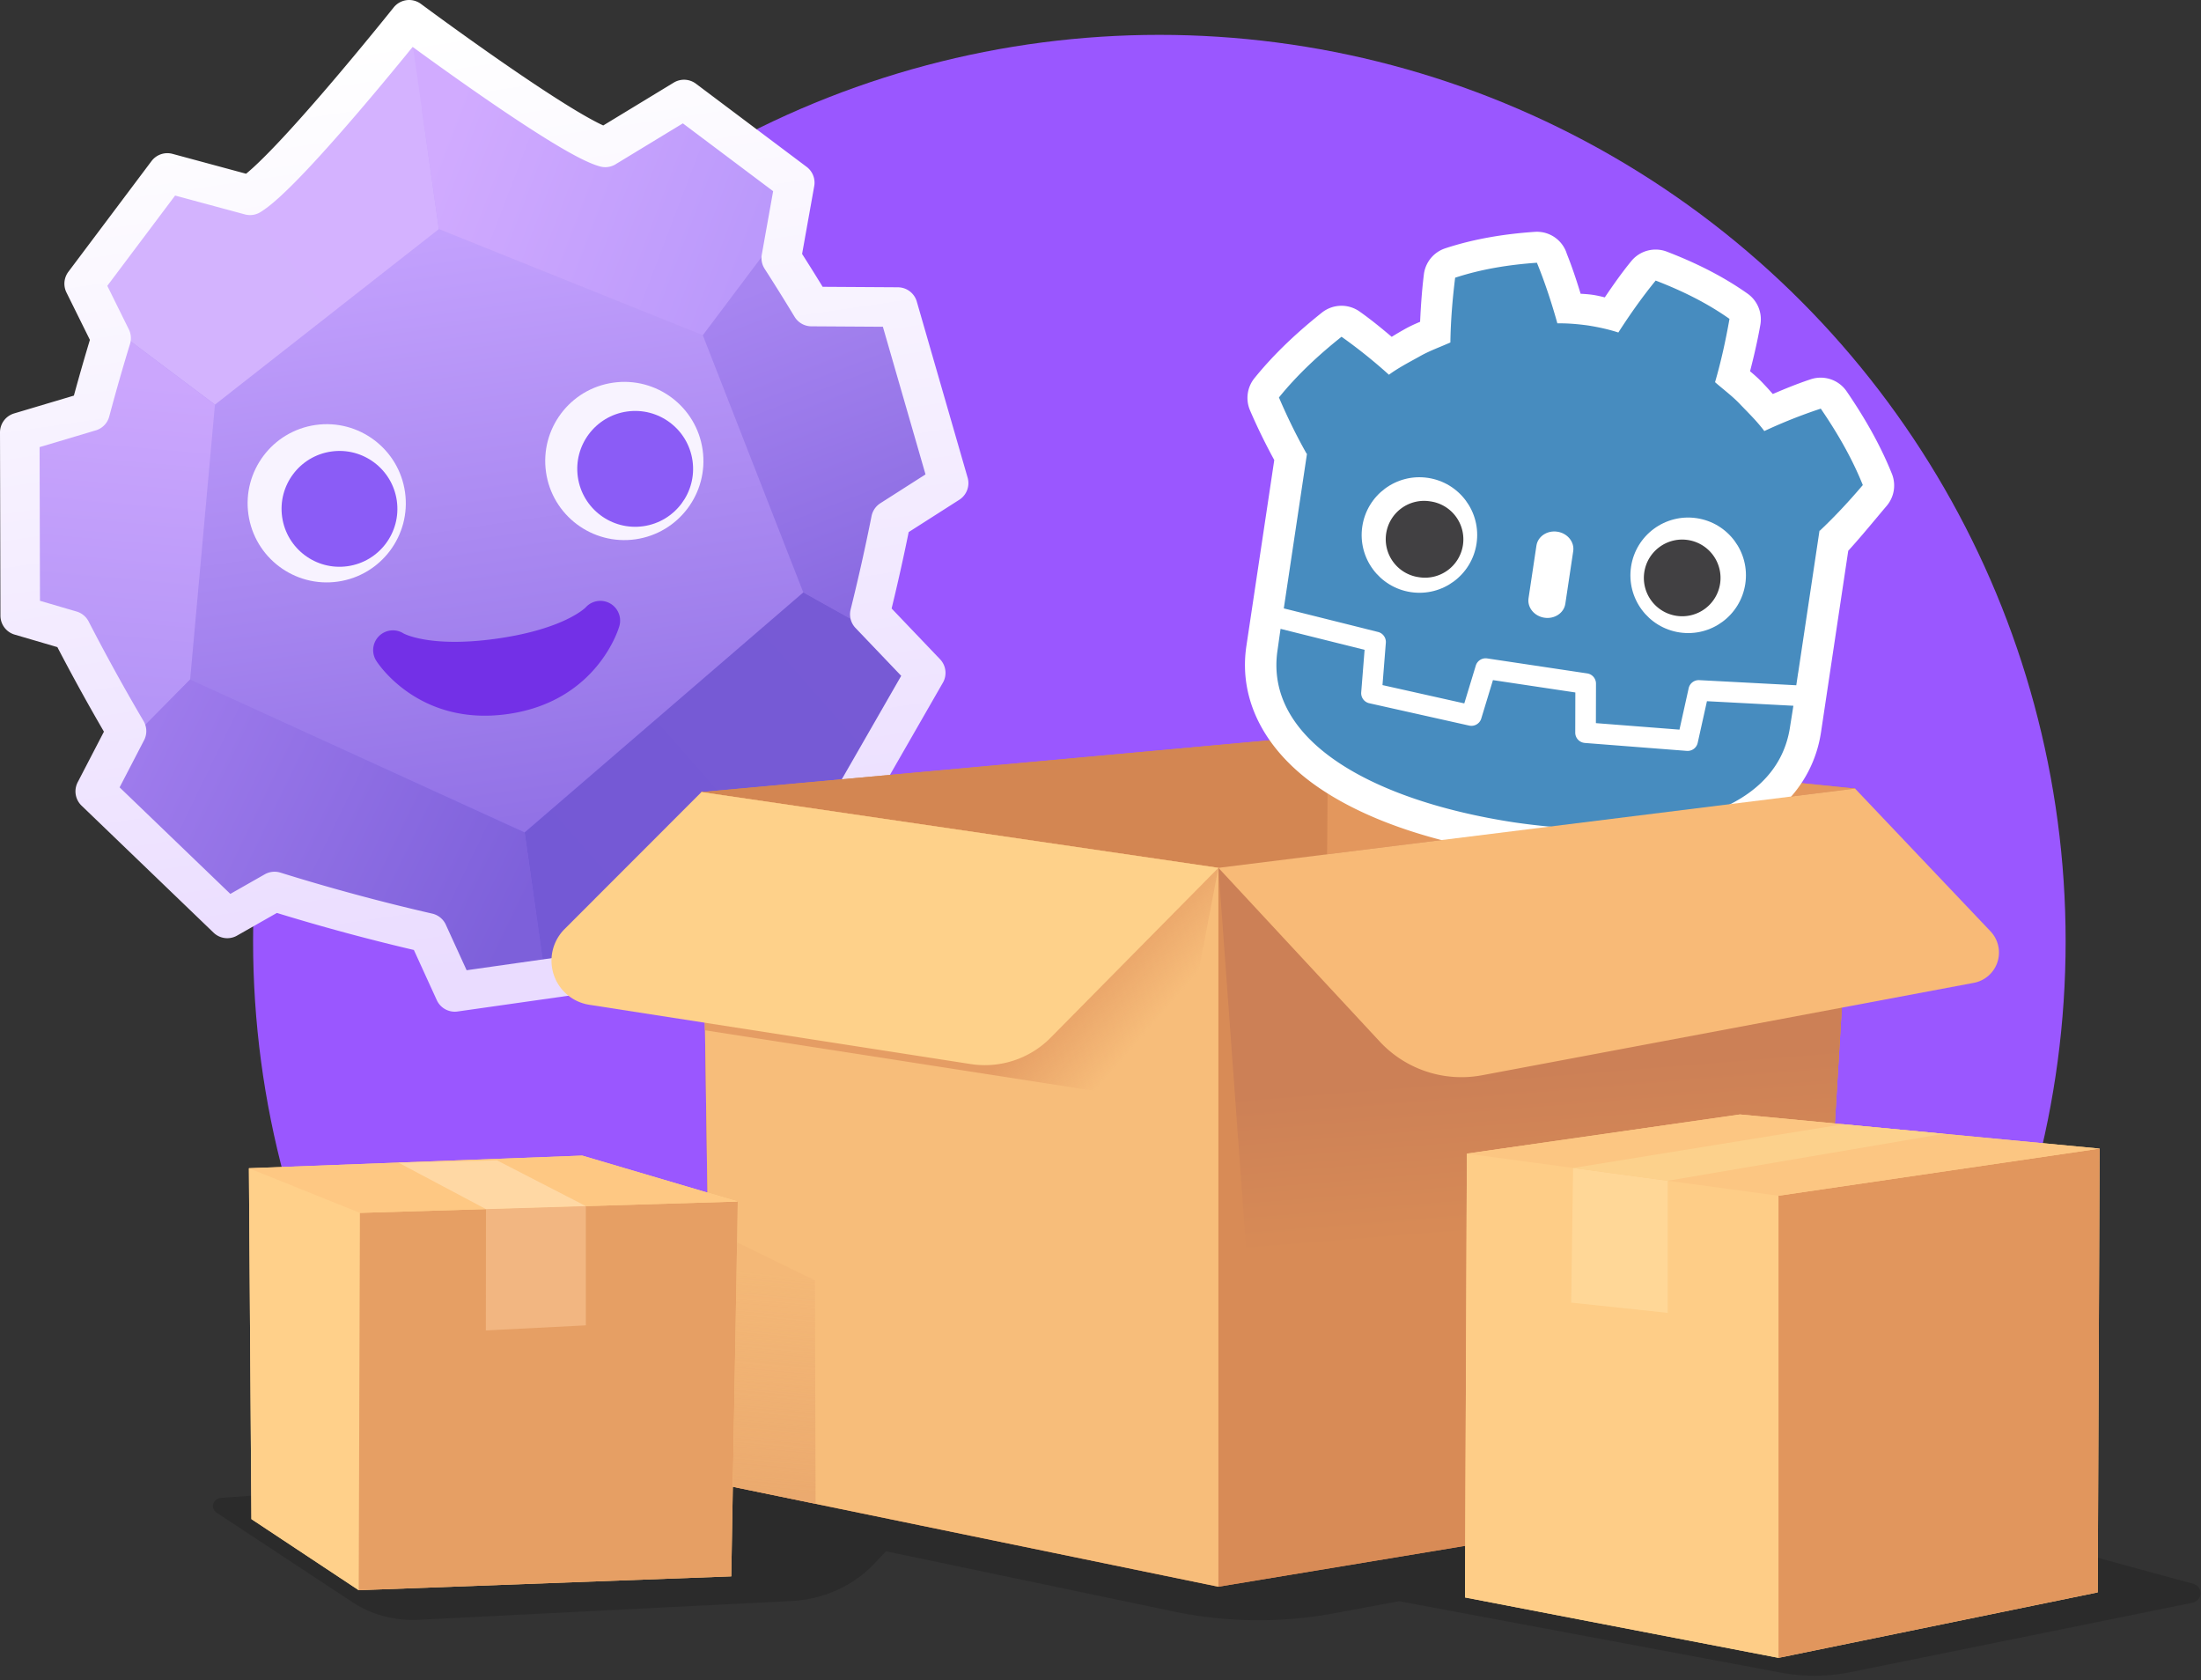
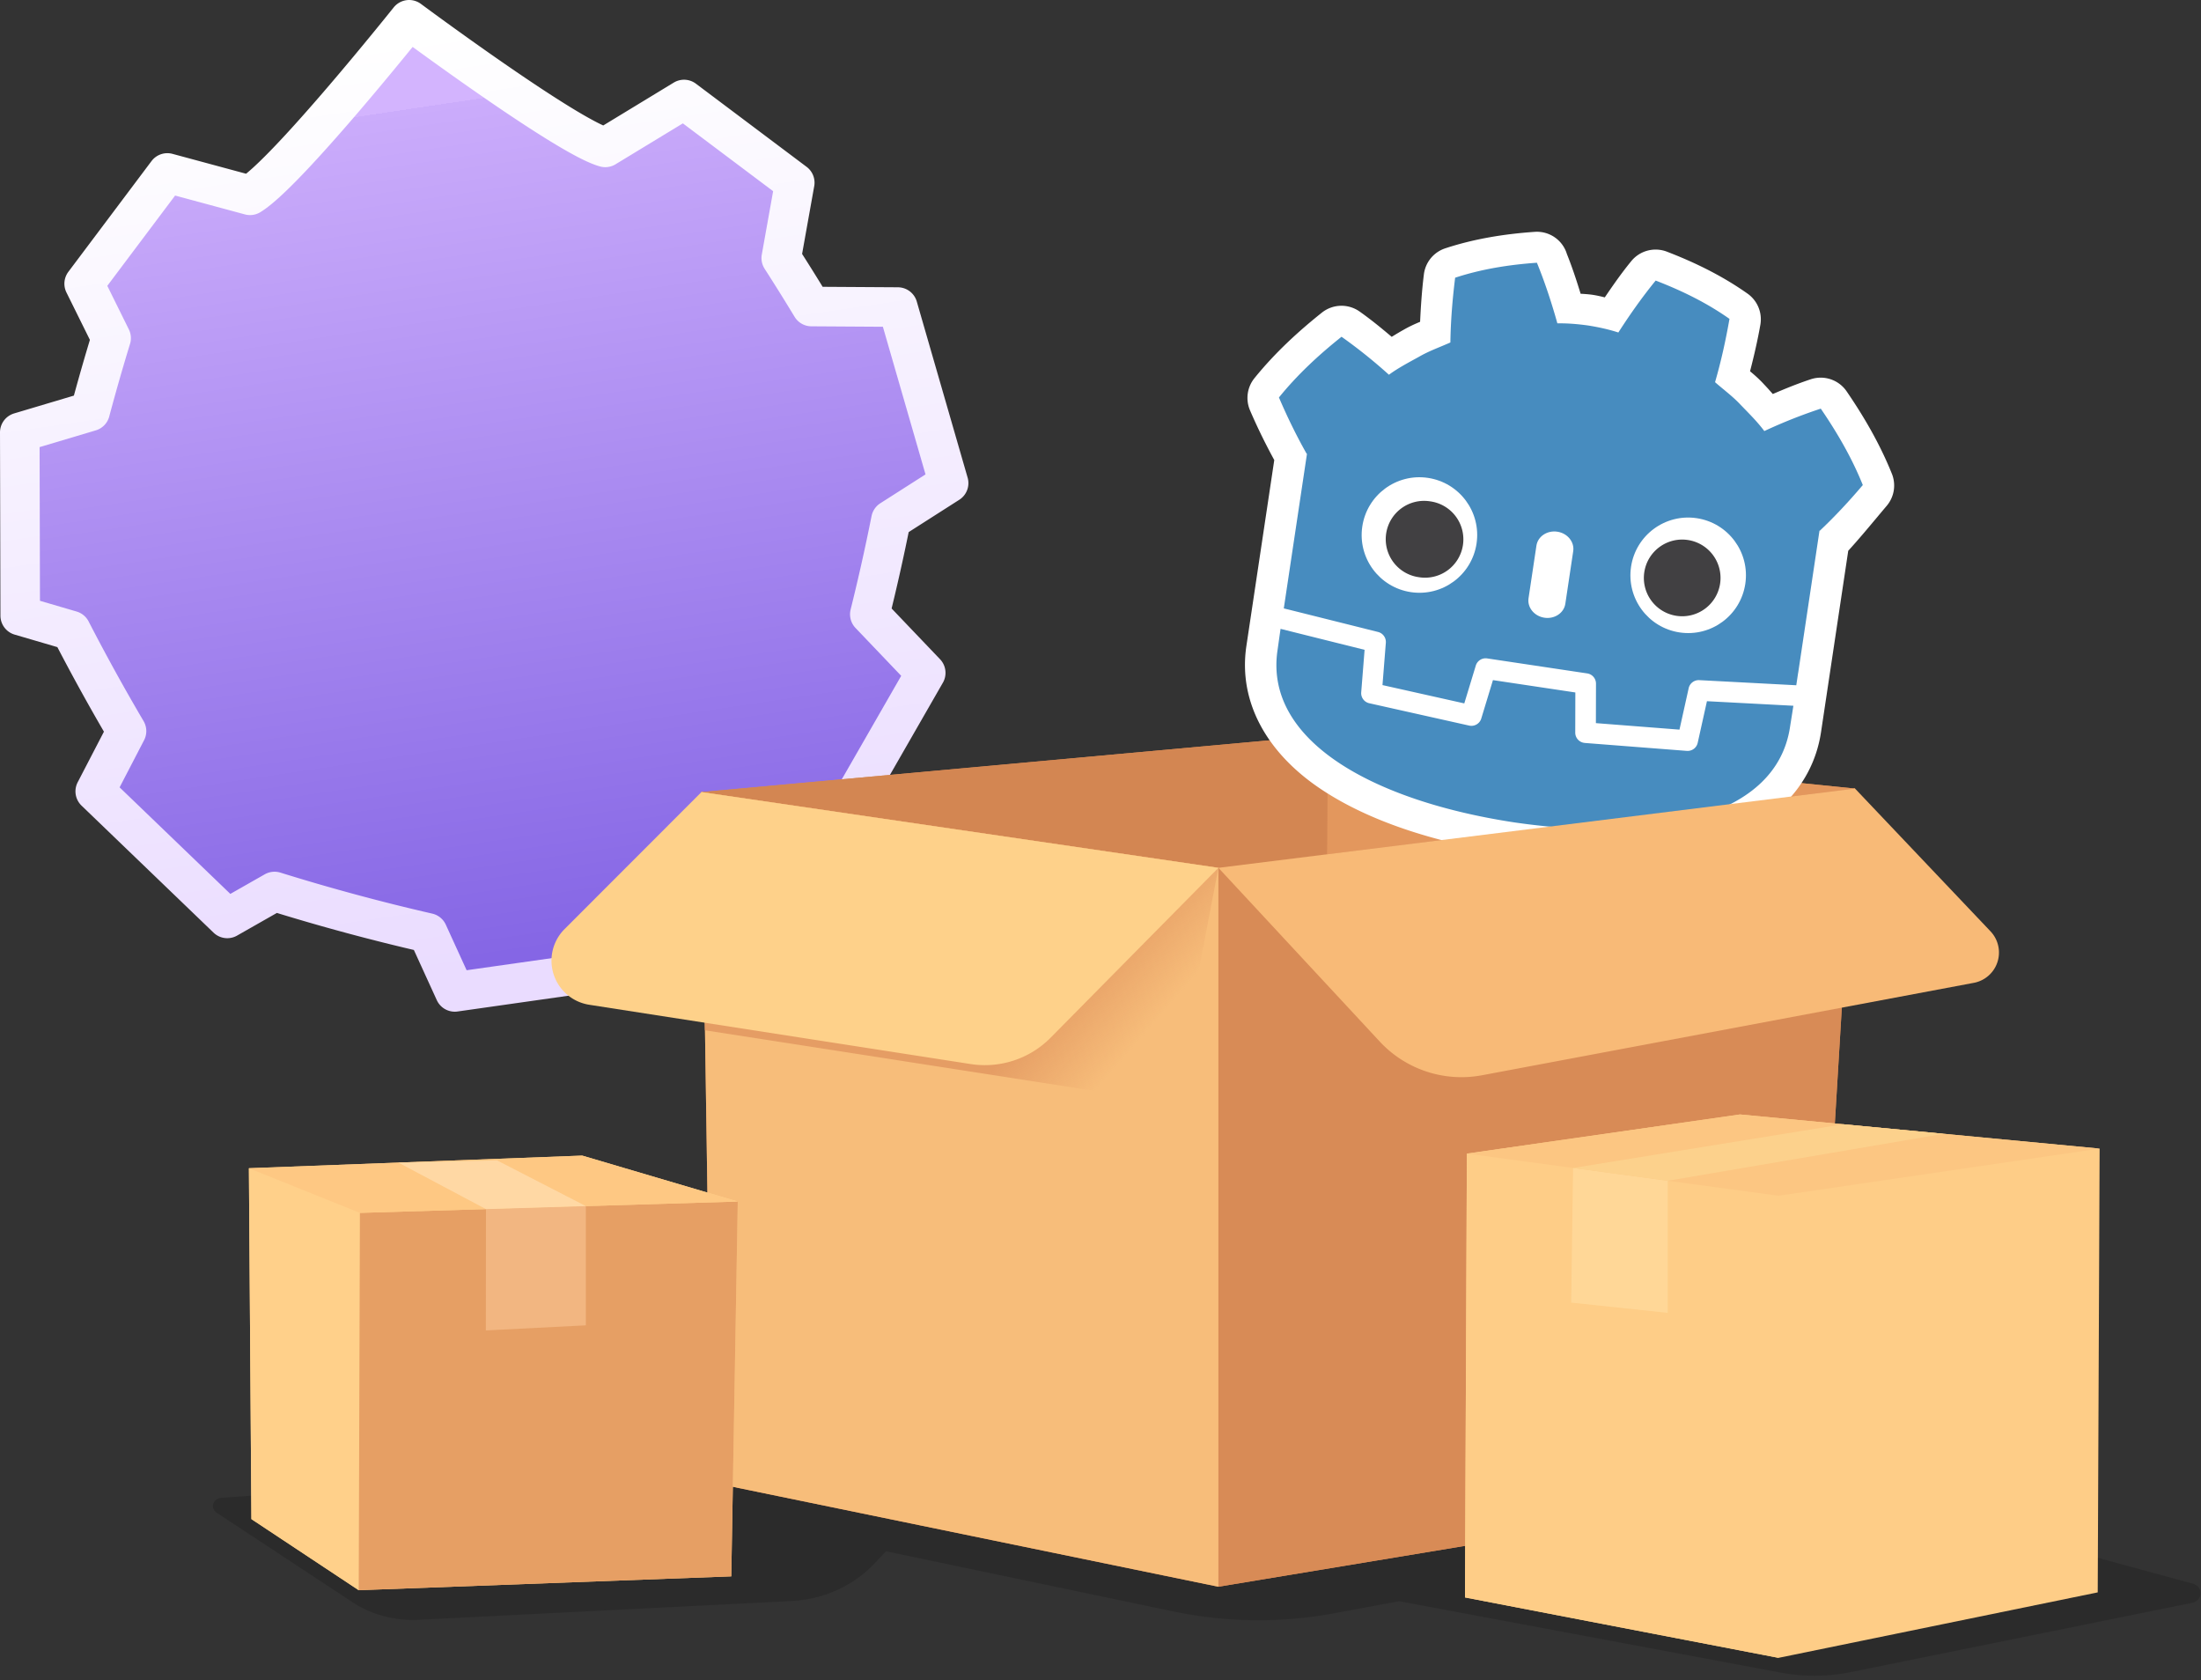
<svg xmlns="http://www.w3.org/2000/svg" xml:space="preserve" fill-rule="evenodd" stroke-linecap="round" stroke-linejoin="round" stroke-miterlimit="1.5" clip-rule="evenodd" viewBox="0 0 469 358">
  <rect x="0" y="0" width="469" height="358" fill="#333333" stroke="none" />
  <path fill="none" d="M12.048 3.525h431.68v306.913H12.048z" />
  <clipPath id="a">
    <path d="M12.048 3.525h431.68v306.913H12.048z" />
  </clipPath>
  <g clip-path="url(#a)">
-     <circle cx="247.042" cy="200.541" r="193.113" fill="#9a57ff" />
-   </g>
+     </g>
  <path fill-opacity=".15" d="m209.284 308.796 71.411-10.367 142.058 19.63-15.786 2.926 60.278 16.42c1.014.276 1.696 1.143 1.658 2.108-.037.965-.785 1.785-1.819 1.995l-72.683 14.749a39.157 39.157 0 0 1-14.968.113l-81.284-15.21-13.879 2.573a88.549 88.549 0 0 1-34.219-.391l-61.259-12.822-2.516 2.667c-4.468 4.737-10.864 7.605-17.706 7.94l-79.416 3.994c-5.321.26-10.565-1.242-14.767-4.229l-28.264-18.613c-.632-.45-.896-1.207-.664-1.907.232-.699.912-1.196 1.711-1.251l163.453-11.744-1.339 1.419Z" />
  <path fill="url(#b)" d="m15.136 134.336-10.828-3.171-.093-39.043 14.989-4.468a442.245 442.245 0 0 1 4.471-15.611l-5.739-11.599 17.72-23.593 17.62 4.758c7.869-4.775 33.903-37.394 33.903-37.394S120.76 29.161 128.974 31.4l16.782-10.2 23.592 17.72-2.873 16.064a442.277 442.277 0 0 1 6.442 10.324l18.388.114 10.831 37.51-12.288 7.848a438.271 438.271 0 0 1-4.502 20.104l11.911 12.477-19.443 33.856-12.705-3.028a441.582 441.582 0 0 1-27.369 16.825l-2.181 14.825-38.654 5.495-5.743-12.571a442.39 442.39 0 0 1-32.661-8.819l-10.072 5.731-28.134-27.069 6.663-12.837a440.732 440.732 0 0 1-11.822-21.433Z" />
  <clipPath id="c">
-     <path d="m15.136 134.336-10.828-3.171-.093-39.043 14.989-4.468a442.245 442.245 0 0 1 4.471-15.611l-5.739-11.599 17.72-23.593 17.62 4.758c7.869-4.775 33.903-37.394 33.903-37.394S120.76 29.161 128.974 31.4l16.782-10.2 23.592 17.72-2.873 16.064a442.277 442.277 0 0 1 6.442 10.324l18.388.114 10.831 37.51-12.288 7.848a438.271 438.271 0 0 1-4.502 20.104l11.911 12.477-19.443 33.856-12.705-3.028a441.582 441.582 0 0 1-27.369 16.825l-2.181 14.825-38.654 5.495-5.743-12.571a442.39 442.39 0 0 1-32.661-8.819l-10.072 5.731-28.134-27.069 6.663-12.837a440.732 440.732 0 0 1-11.822-21.433Z" />
-   </clipPath>
+     </clipPath>
  <g clip-path="url(#c)">
    <path fill="url(#d)" d="m93.518 48.808 56.247 22.622 21.41 54.786-59.405 50.982-71.261-32.407 5.295-58.582 47.714-37.401Z" />
    <path fill="url(#e)" d="m93.518 48.808-8.821-62.05-110.448 45.697 71.562 53.749 47.707-37.396Z" />
    <path fill="url(#f)" d="M45.804 86.209-25.745 32.47l19.729 159.418 46.532-47.106 5.288-58.573Z" />
    <path fill="url(#g)" d="m40.509 144.791-46.52 47.097 126.067 43.601-8.263-58.126-71.284-32.572Z" />
    <path fill="url(#h)" d="m93.518 48.808-8.821-62.05L203.506-.135l-53.749 71.562-56.239-22.619Z" />
    <path fill="url(#i)" d="M149.765 71.43 203.504-.119l25.479 158.601-57.816-32.273-21.402-54.779Z" />
    <path fill="url(#j)" d="m171.175 126.216 57.802 32.267-108.921 77.006-8.263-58.126 59.382-51.147Z" />
    <path fill="#7330e7" d="M80.168 140.773a4.218 4.218 0 0 1 1.304-5.816 4.216 4.216 0 0 1 4.518.004s5.589 3.139 19.935 1.099c14.346-2.039 18.838-6.611 18.838-6.611a4.22 4.22 0 0 1 5.949-.379 4.218 4.218 0 0 1 1.262 4.339s-4.422 15.974-23.764 18.724c-19.343 2.75-28.042-11.36-28.042-11.36Z" />
    <path fill="#f8f3ff" d="M67.247 90.545c9.209-1.309 17.749 5.105 19.058 14.315 1.309 9.209-5.105 17.749-14.314 19.058-9.21 1.31-17.75-5.105-19.059-14.314-1.309-9.21 5.105-17.749 14.315-19.059Z" />
    <path fill="#8b5cf6" d="M70.6 96.199c6.744-.959 12.997 3.738 13.955 10.481.959 6.744-3.738 12.997-10.481 13.955-6.743.959-12.996-3.738-13.955-10.481-.959-6.743 3.738-12.996 10.481-13.955Z" />
-     <path fill="#f8f3ff" d="M130.662 81.531c-9.21 1.309-15.624 9.849-14.315 19.058 1.31 9.21 9.85 15.624 19.059 14.315 9.21-1.31 15.624-9.85 14.314-19.059-1.309-9.21-9.849-15.624-19.058-14.314Z" />
+     <path fill="#f8f3ff" d="M130.662 81.531c-9.21 1.309-15.624 9.849-14.315 19.058 1.31 9.21 9.85 15.624 19.059 14.315 9.21-1.31 15.624-9.85 14.314-19.059-1.309-9.21-9.849-15.624-19.058-14.314" />
    <path fill="#8b5cf6" d="M133.61 87.678c-6.743.959-11.439 7.212-10.481 13.955.959 6.744 7.212 11.44 13.955 10.482 6.743-.959 11.44-7.212 10.481-13.955-.958-6.744-7.211-11.44-13.955-10.482Z" />
  </g>
  <path fill="none" stroke="url(#k)" stroke-width="8.43" d="m15.136 134.336-10.828-3.171-.093-39.043 14.989-4.468a442.245 442.245 0 0 1 4.471-15.611l-5.739-11.599 17.72-23.593 17.62 4.758c7.869-4.775 33.903-37.394 33.903-37.394S120.76 29.161 128.974 31.4l16.782-10.2 23.592 17.72-2.873 16.064a442.277 442.277 0 0 1 6.442 10.324l18.388.114 10.831 37.51-12.288 7.848a438.271 438.271 0 0 1-4.502 20.104l11.911 12.477-19.443 33.856-12.705-3.028a441.582 441.582 0 0 1-27.369 16.825l-2.181 14.825-38.654 5.495-5.743-12.571a442.39 442.39 0 0 1-32.661-8.819l-10.072 5.731-28.134-27.069 6.663-12.837a440.732 440.732 0 0 1-11.822-21.433Z" />
  <path fill="#d88b56" d="m149.466 168.76 133.47-12.166 112.319 11.42.023-.003-8.987 149.075-126.665 20.979v.006L151.66 315.854l-2.194-147.094Z" />
  <path fill="#e3975d" d="m282.936 156.594-1.038 149.705 93.222 7.883 20.155-146.166-112.339-11.422Z" />
  <path fill="#d38652" d="m282.936 156.594-1.038 149.705-126.901 8.387-5.53-145.926 133.469-12.166Z" />
  <path fill="#d88b56" d="m395.278 168.011-8.987 149.075-126.664 20.979V184.901l135.651-16.89Z" />
  <clipPath id="l">
    <path d="m395.278 168.011-8.987 149.075-126.664 20.979V184.901l135.651-16.89Z" />
  </clipPath>
  <g clip-path="url(#l)">
-     <path fill="url(#m)" d="m395.278 168.011 7.022 64.584a12.78 12.78 0 0 1-10.05 13.883l-117.937 25.053a7.366 7.366 0 0 1-8.874-6.668l-5.812-79.962 135.651-16.89Z" />
-   </g>
+     </g>
  <g fill-rule="nonzero">
    <path fill="#fff" d="M382.752 146.056s-.015-1.14-.122-1.146l-20.484-1.079a3.318 3.318 0 0 0-3.424 2.601l-1.747 7.868-15.789-1.228.018-7.365a3.347 3.347 0 0 0-2.835-3.299l-21.312-3.196a3.348 3.348 0 0 0-3.677 2.323l-2.144 7.046-15.454-3.457.637-8.034a3.318 3.318 0 0 0-2.51-3.492l-19.91-4.977c-.103-.025-.346 1.077-.451 1.062l-.682 4.365 16.695 5.325-.642 8.105a3.344 3.344 0 0 0 2.591 3.511l21.284 4.761a3.343 3.343 0 0 0 3.913-2.279l2.205-7.25 15.629 2.343-.019 7.579a3.347 3.347 0 0 0 3.07 3.326l21.747 1.691a3.345 3.345 0 0 0 3.507-2.596l1.763-7.938 17.517-.207.626-4.363Z" />
    <path fill="#fff" stroke="#fff" stroke-linecap="butt" stroke-miterlimit="2" stroke-width="5.76" d="M328.135 52.319a3.537 3.537 0 0 0-.919-.048c-6.09.426-12.292 1.38-18.352 3.372a3.815 3.815 0 0 0-2.596 3.156c-.487 3.942-.717 7.814-.863 11.735-1.597.657-3.181 1.236-4.992 2.291-1.283.711-2.733 1.64-4.144 2.49-2.648-2.274-5.327-4.544-8.219-6.588a3.816 3.816 0 0 0-4.582.134c-4.94 3.94-9.734 8.342-13.925 13.523a3.817 3.817 0 0 0-.539 3.902c1.673 3.903 3.524 7.594 5.515 11.202l-6.08 40.548c-1.678 11.187 4.487 20.837 14.372 27.524 9.884 6.688 23.627 11.127 39.115 13.505l.101.015c15.505 2.269 29.945 2.057 41.354-1.439 11.408-3.495 20.13-10.914 21.807-22.099l5.927-39.493c3.068-3.313 5.69-6.567 8.718-10.142a3.817 3.817 0 0 0 .629-3.886c-2.486-6.183-5.782-11.8-9.349-17.016-.958-1.4-2.726-2-4.338-1.471-3.363 1.105-6.592 2.493-9.79 3.89-1.099-1.227-2.21-2.54-3.232-3.598-.004-.001-.008-.001-.011-.016-1.419-1.535-2.759-2.551-4.088-3.645 1.009-3.791 1.926-7.56 2.617-11.472a3.818 3.818 0 0 0-1.556-3.779c-5.21-3.68-10.859-6.412-16.559-8.606a3.814 3.814 0 0 0-4.323 1.145c-2.385 2.916-4.529 6.074-6.614 9.199-1.389-.339-2.789-.75-4.15-.97l-.128-.02-.045-.006c-1.368-.189-2.829-.208-4.257-.291-1.033-3.455-2.125-6.946-3.483-10.308a3.795 3.795 0 0 0-3.02-2.743l-.001.005Z" />
    <path fill="#478cbf" d="M327.496 55.979c-5.873.412-11.759 1.328-17.428 3.19-.577 4.673-.945 9.177-1.014 13.799-2.244 1.004-4.564 1.807-6.706 3.056-2.167 1.203-4.366 2.335-6.387 3.819a110.183 110.183 0 0 0-10.1-8.096c-4.797 3.826-9.378 8.044-13.338 12.94 1.798 4.195 3.736 8.166 5.899 11.982l.075.011-4.94 32.95c.06.009.12.018.178.041l19.907 4.976a2.2 2.2 0 0 1 1.659 2.308l-.714 9.01 17.432 3.9 2.448-8.048a2.198 2.198 0 0 1 2.43-1.535l21.311 3.195a2.2 2.2 0 0 1 1.873 2.181l-.02 8.411 17.81 1.386 1.959-8.824a2.201 2.201 0 0 1 2.263-1.72l20.484 1.08c.06.009.121.005.182.014l.394-2.63.008.002 4.546-30.317.075.011c3.188-3.014 6.203-6.242 9.154-9.726-2.349-5.841-5.494-11.218-8.957-16.282a110.157 110.157 0 0 0-12.031 4.778c-1.496-2.012-3.263-3.739-4.984-5.525-1.681-1.822-3.666-3.27-5.513-4.888 1.288-4.439 2.257-8.853 3.076-13.489-4.874-3.444-10.231-6.046-15.728-8.162-2.843 3.475-5.538 7.296-7.952 11.064-2.091-.68-4.225-1.136-6.378-1.485l-.083-.012c-2.164-.298-4.336-.489-6.535-.452-1.201-4.31-2.657-8.753-4.358-12.91l.003-.003Zm-54.626 78.005c-.285 1.953-.58 4.095-.644 4.521-2.877 19.183 20.076 32.052 50.294 36.692l.074.011c30.25 4.427 55.96-1.145 58.836-20.328.065-.434.411-2.559.712-4.511l-18.418-.972-1.97 8.871a2.201 2.201 0 0 1-2.318 1.716l-21.747-1.691-.157-.024a2.2 2.2 0 0 1-1.871-2.181l.021-8.553-17.556-2.632-2.489 8.183a2.196 2.196 0 0 1-2.584 1.506l-21.286-4.761a2.2 2.2 0 0 1-1.713-2.32l.719-9.058-17.903-4.469Z" />
    <path fill="#fff" d="M314.631 115.811c-1.009 6.726-7.276 11.357-13.999 10.349-6.72-1.008-11.355-7.274-10.346-13.999 1.008-6.722 7.275-11.35 13.996-10.342 6.723 1.008 11.356 7.271 10.349 13.992m14.462 15.801c-2.165-.325-3.68-2.183-3.385-4.149l1.681-11.207c.294-1.964 2.288-3.298 4.452-2.973 2.164.324 3.683 2.185 3.388 4.149l-1.68 11.207c-.295 1.966-2.292 3.297-4.456 2.973m18.461-10.864c-1.008 6.726 3.624 12.991 10.349 14 6.72 1.007 12.987-3.624 13.996-10.35 1.008-6.721-3.626-12.984-10.346-13.992-6.725-1.008-12.991 3.62-13.999 10.342" />
    <path fill="#414042" d="M304.722 106.814a8.169 8.169 0 1 0-2.422 16.157 8.17 8.17 0 1 0 2.422-16.157Zm54.938 8.238c-4.461-.669-8.618 2.408-9.287 6.869a8.166 8.166 0 0 0 6.864 9.288 8.167 8.167 0 0 0 9.292-6.866 8.168 8.168 0 0 0-6.869-9.291Z" />
  </g>
  <path fill="#f7bd7a" d="M259.626 184.901v153.17L151.66 315.854l-2.194-147.093 110.16 16.14Z" />
  <clipPath id="n">
    <path d="M259.626 184.901v153.17L151.66 315.854l-2.194-147.093 110.16 16.14Z" />
  </clipPath>
  <g clip-path="url(#n)">
    <path fill="url(#o)" d="m259.626 184.901-7.85 41.014a9.608 9.608 0 0 1-10.913 7.688l-90.783-14.111a9.612 9.612 0 0 1-6.366-3.941 9.613 9.613 0 0 1-1.604-7.314l7.356-39.476 110.16 16.14Z" />
-     <path fill="url(#p)" d="m173.654 272.805.167 56.885h-66.86l17.46-80.983 49.233 24.098Z" />
  </g>
  <path fill="#f8ba77" d="m395.278 168.011 28.869 30.417a6.568 6.568 0 0 1-3.551 10.974L315.8 229.094a23.766 23.766 0 0 1-21.8-7.183l-34.373-37.01 135.651-16.89Z" />
  <path fill="#fed18a" d="m259.626 184.901-35.742 36.181a19.714 19.714 0 0 1-17.052 5.626l-81.267-12.632a9.512 9.512 0 0 1-5.268-16.123l29.169-29.192 110.16 16.14Z" />
  <path fill="#fecd87" d="m378.974 353.222-66.807-12.871.404-94.553-.002-.01 58.189-8.341 76.64 7.273-.404 94.553-68.02 13.949Z" />
  <path fill="#fecd87" d="M378.974 254.763v98.459l-66.807-12.871.404-94.553 66.403 8.965Z" />
-   <path fill="#e1965d" d="M378.974 254.763v98.459l68.02-13.949.404-94.553-68.424 10.043Z" />
  <path fill="#fcc682" d="m378.974 254.763-66.405-8.975 58.189-8.341 76.64 7.273-68.424 10.043Z" />
  <path fill="#ffd797" d="M355.366 251.575v28.14l-20.569-2.179.404-28.683 20.165 2.722Z" />
  <path fill="#fcd18c" d="m355.366 251.575 58.794-10.009-21.423-2.033-57.536 9.32 20.165 2.722Z" />
  <path fill="#ffd08a" d="m53.036 248.911-.002-.008 71.029-2.69 33.143 9.788-1.381 79.858-79.387 2.95-22.867-15.15-.535-74.748Z" />
  <path fill="#ffd08a" d="m76.693 258.416-.255 80.393-22.867-15.15-.535-74.748 23.657 9.505Z" />
  <path fill="#e69f64" d="m76.693 258.416-.255 80.393 79.387-2.95 1.381-79.858-80.513 2.415Z" />
  <path fill="#fec883" d="m76.693 258.416-23.659-9.513 71.029-2.69 33.143 9.788-80.513 2.415Z" />
  <path fill="#f2b681" d="M124.838 256.973v25.403l-21.314 1.087.032-25.846 21.282-.644Z" />
  <path fill="#ffd8a4" d="m124.838 256.973-18.933-9.745-21.011.482 18.662 9.907 21.282-.644Z" />
  <defs>
    <linearGradient id="b" x1="0" x2="1" y1="0" y2="0" gradientTransform="matrix(26 181 -181 26 88.476 22.382)" gradientUnits="userSpaceOnUse">
      <stop offset="0" stop-color="#d3b4fe" />
      <stop offset="0" stop-color="#cbacfb" />
      <stop offset="1" stop-color="#8566e5" />
    </linearGradient>
    <linearGradient id="d" x1="0" x2="1" y1="0" y2="0" gradientTransform="matrix(18 126 -124 18 93.82 48.995)" gradientUnits="userSpaceOnUse">
      <stop offset="0" stop-color="#c3a1fd" />
      <stop offset="1" stop-color="#9272e6" />
    </linearGradient>
    <linearGradient id="e" x1="0" x2="1" y1="0" y2="0" gradientTransform="matrix(-52 40 -40 -52 91.684 40.772)" gradientUnits="userSpaceOnUse">
      <stop offset="0" stop-color="#d4b2ff" />
      <stop offset="1" stop-color="#d3b3fe" />
    </linearGradient>
    <linearGradient id="f" x1="0" x2="1" y1="0" y2="0" gradientTransform="matrix(-6 68 -68 -6 40.096 82.263)" gradientUnits="userSpaceOnUse">
      <stop offset="0" stop-color="#cba6fd" />
      <stop offset="1" stop-color="#b595f7" />
    </linearGradient>
    <linearGradient id="g" x1="0" x2="1" y1="0" y2="0" gradientTransform="matrix(79 38 -38 79 33.943 152.288)" gradientUnits="userSpaceOnUse">
      <stop offset="0" stop-color="#9e7bec" />
      <stop offset="1" stop-color="#7d60da" />
    </linearGradient>
    <linearGradient id="h" x1="0" x2="1" y1="0" y2="0" gradientTransform="matrix(65 25 -25 65 91.817 35.476)" gradientUnits="userSpaceOnUse">
      <stop offset="0" stop-color="#d1abff" />
      <stop offset="1" stop-color="#bb99fb" />
    </linearGradient>
    <linearGradient id="i" x1="0" x2="1" y1="0" y2="0" gradientTransform="rotate(69 31.877 145.21) scale(74)" gradientUnits="userSpaceOnUse">
      <stop offset="0" stop-color="#a785f1" />
      <stop offset="1" stop-color="#8869e0" />
    </linearGradient>
    <linearGradient id="j" x1="0" x2="1" y1="0" y2="0" gradientTransform="rotate(139 65.014 99.384) scale(88)" gradientUnits="userSpaceOnUse">
      <stop offset="0" stop-color="#775ad5" />
      <stop offset="1" stop-color="#7459d5" />
    </linearGradient>
    <linearGradient id="k" x1="0" x2="1" y1="0" y2="0" gradientTransform="matrix(28 198 -198 28 87.32 7.211)" gradientUnits="userSpaceOnUse">
      <stop offset="0" stop-color="#fff" />
      <stop offset="1" stop-color="#eadcff" />
    </linearGradient>
    <linearGradient id="m" x1="0" x2="1" y1="0" y2="0" gradientTransform="matrix(-3 -34 25 -2 323.937 262.578)" gradientUnits="userSpaceOnUse">
      <stop offset="0" stop-color="#d88b56" />
      <stop offset="1" stop-color="#cc8056" />
    </linearGradient>
    <linearGradient id="o" x1="0" x2="1" y1="0" y2="0" gradientTransform="matrix(15 13 -13 15 232.428 203.397)" gradientUnits="userSpaceOnUse">
      <stop offset="0" stop-color="#e59d64" />
      <stop offset="1" stop-color="#e59d64" stop-opacity="0" />
    </linearGradient>
    <linearGradient id="p" x1="0" x2="1" y1="0" y2="0" gradientTransform="matrix(4 -46 56 5 162.226 317.339)" gradientUnits="userSpaceOnUse">
      <stop offset="0" stop-color="#e29b65" stop-opacity=".55" />
      <stop offset="1" stop-color="#e29b65" stop-opacity=".14" />
    </linearGradient>
  </defs>
</svg>